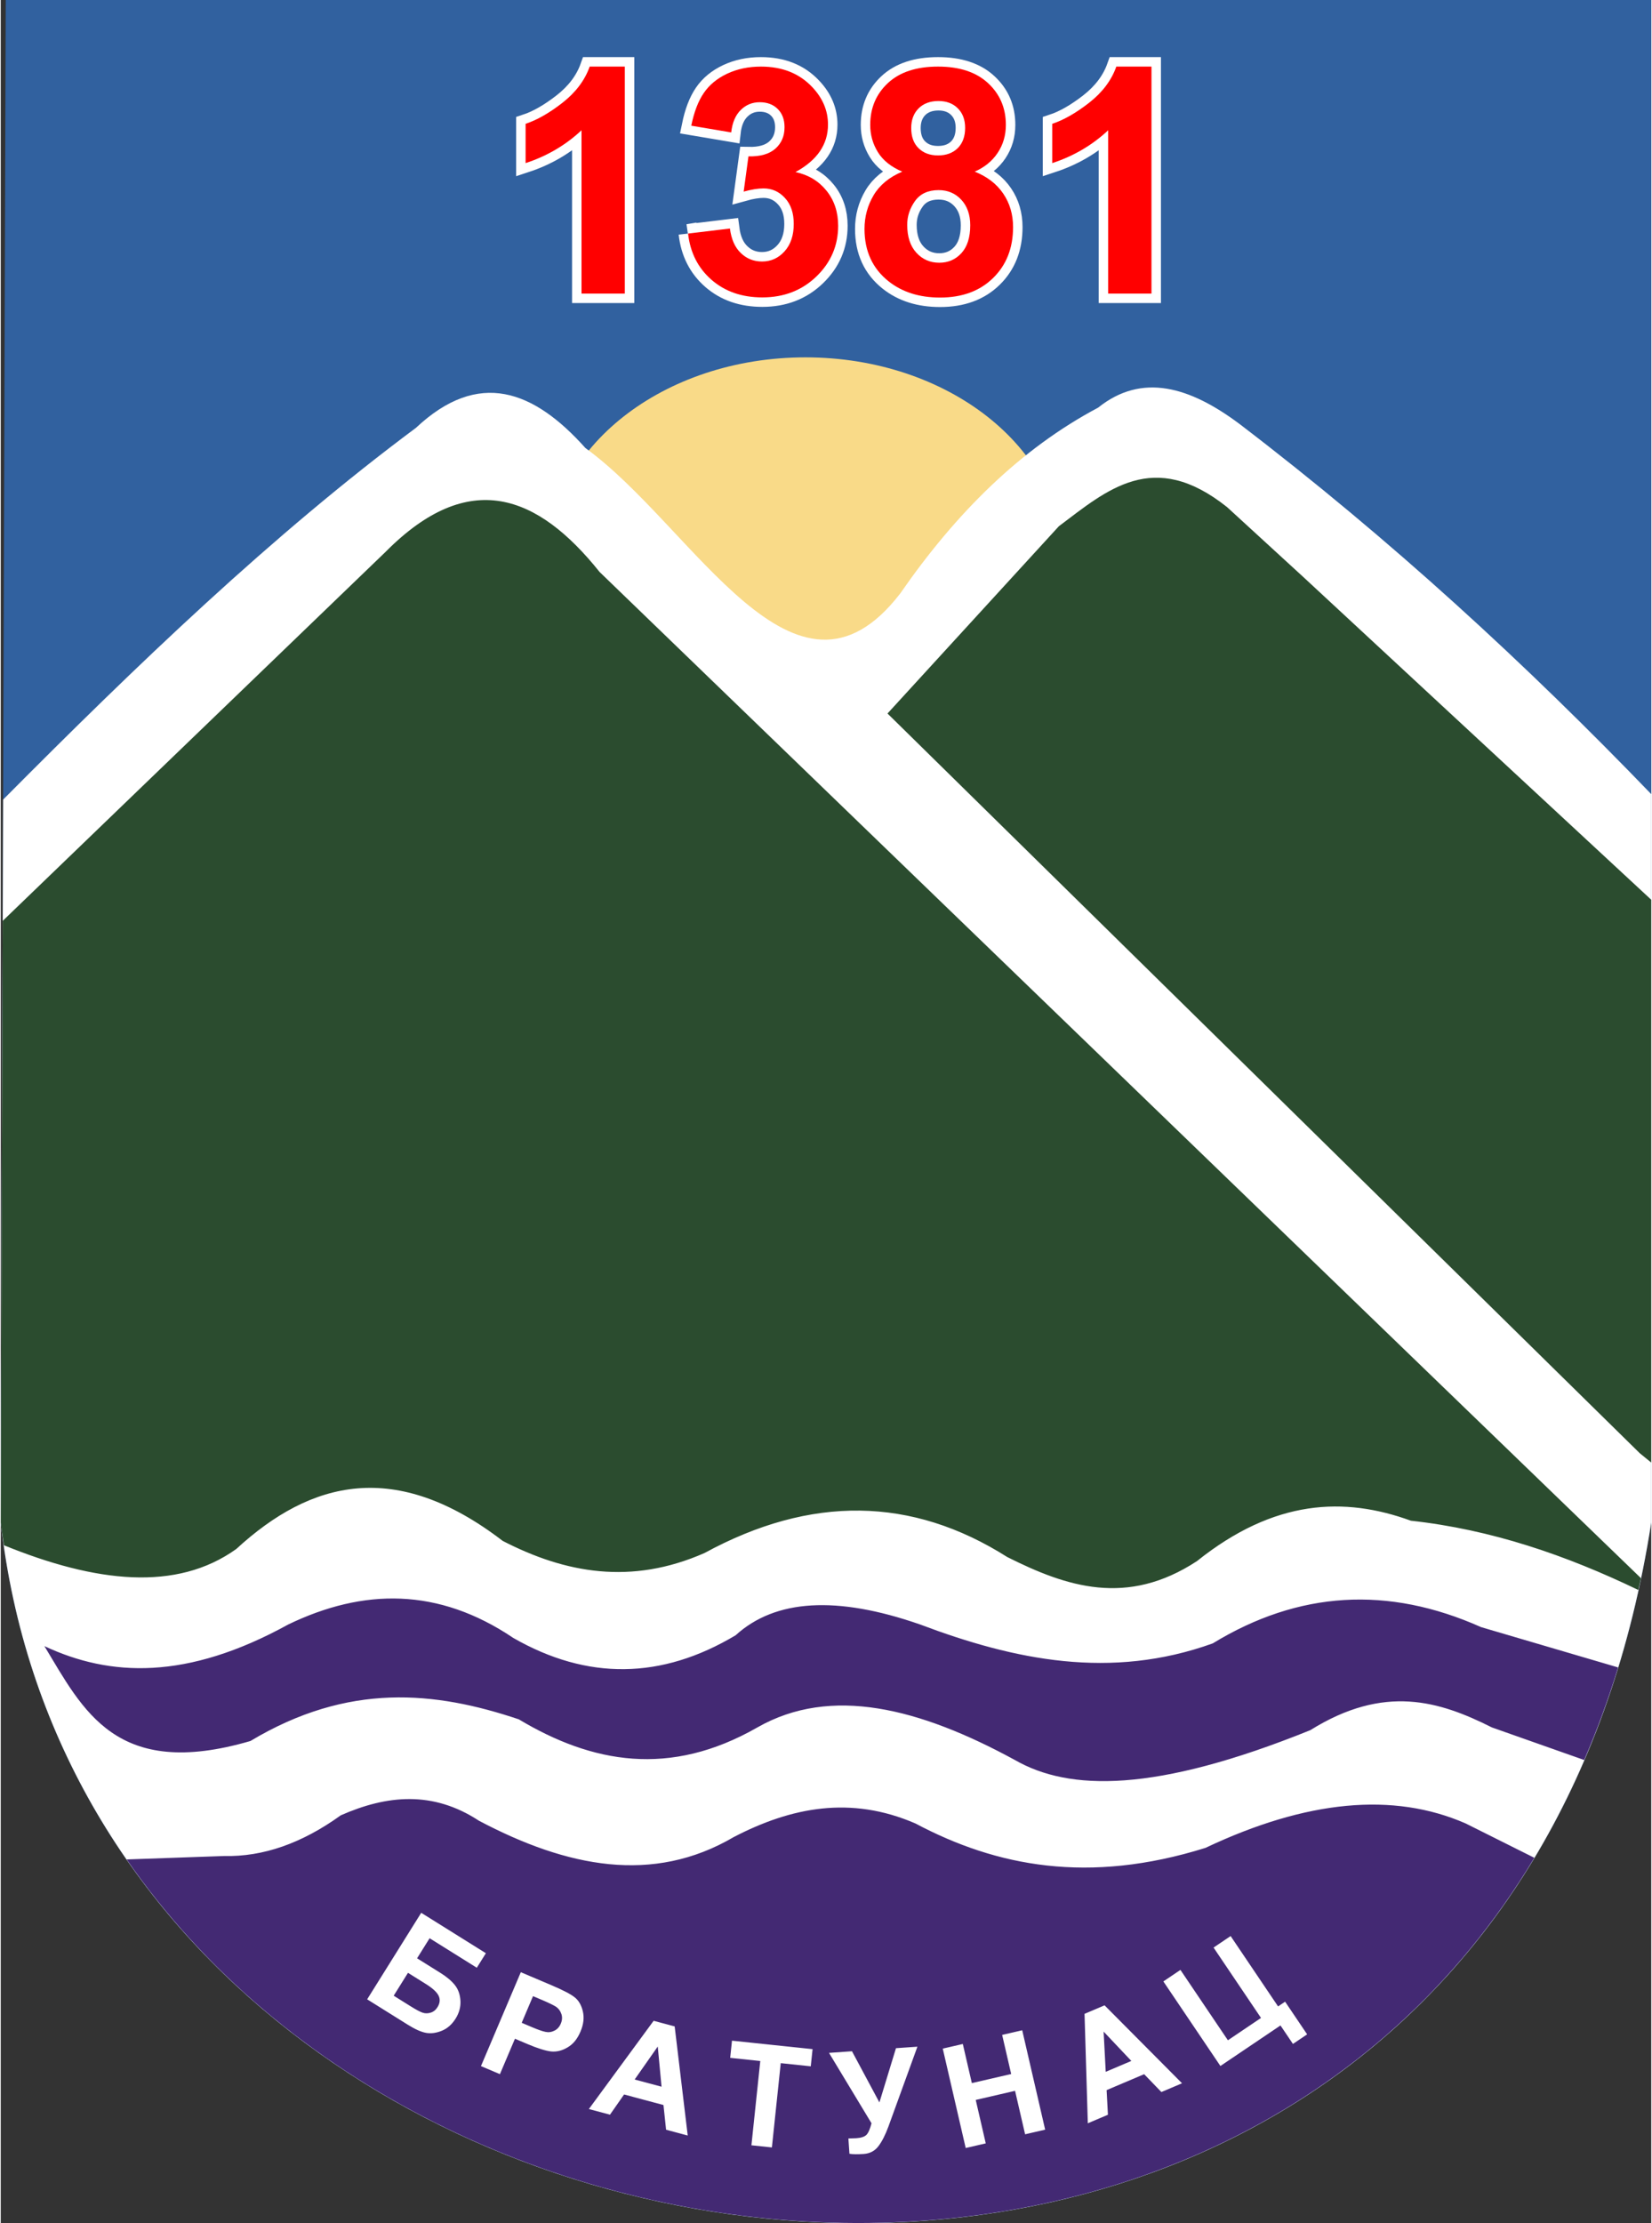
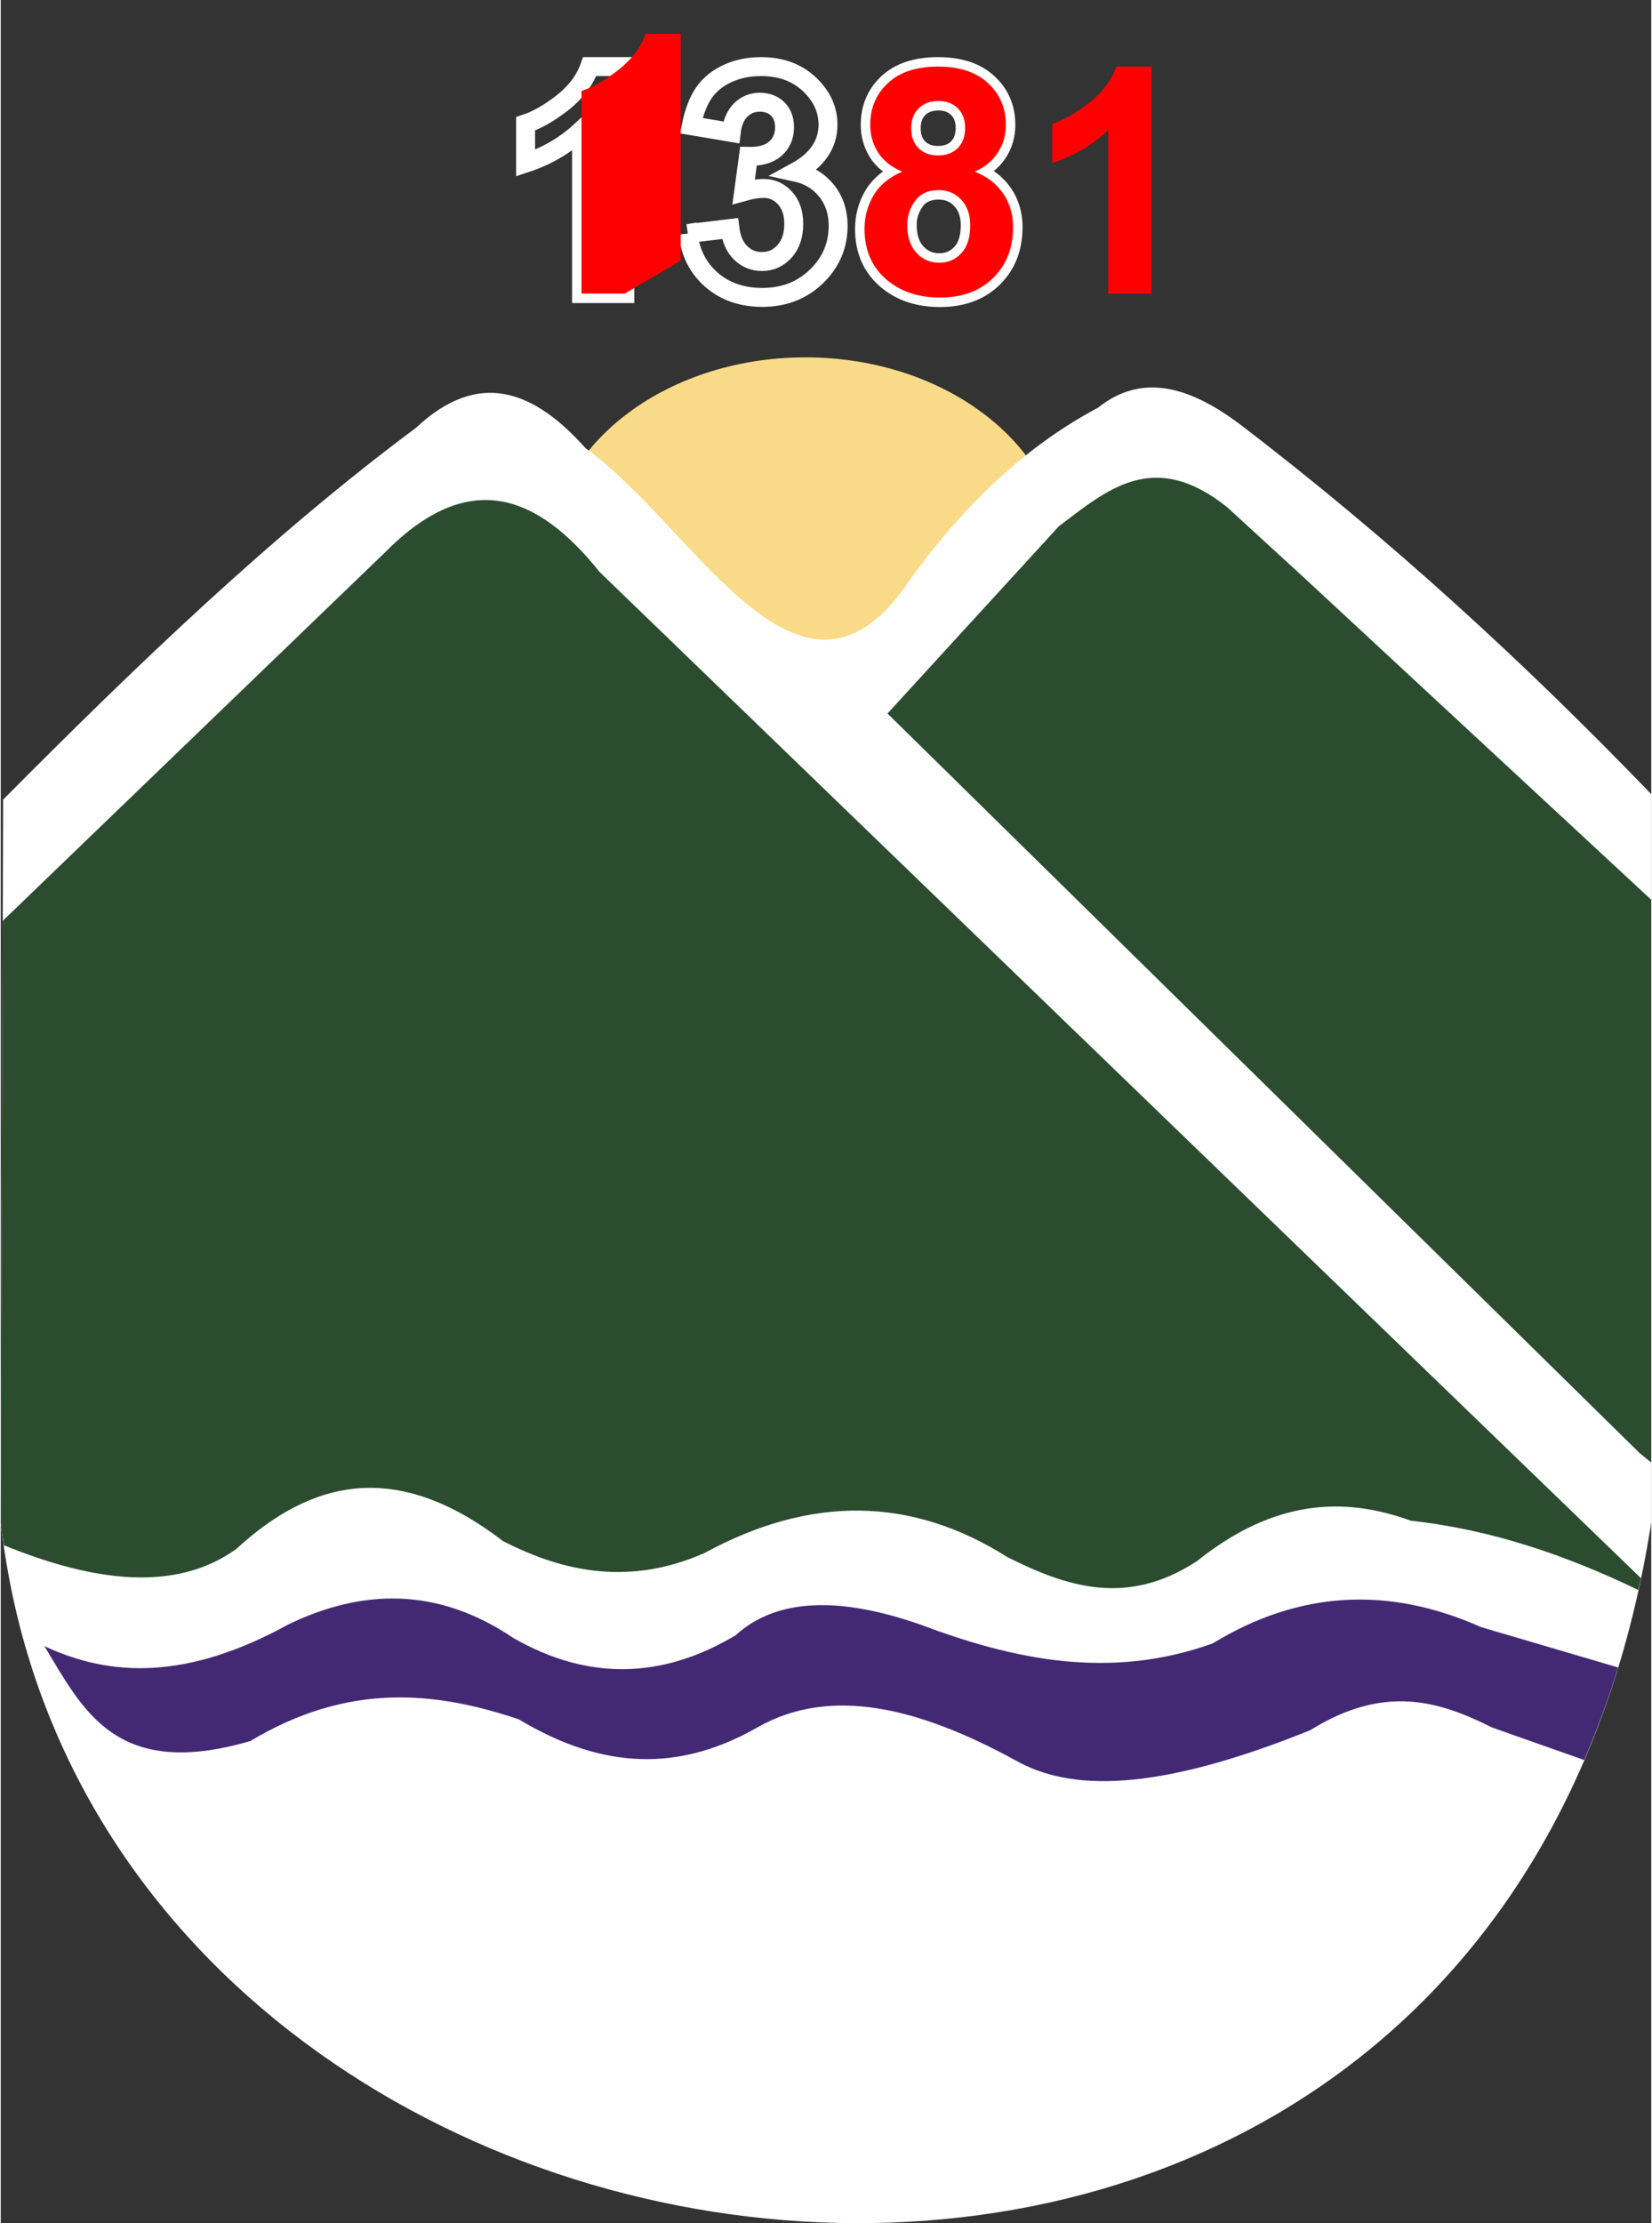
<svg xmlns="http://www.w3.org/2000/svg" xml:space="preserve" width="446px" height="600px" style="shape-rendering:geometricPrecision; text-rendering:geometricPrecision; image-rendering:optimizeQuality; fill-rule:evenodd; clip-rule:evenodd" viewBox="0 0 445.976 600.518">
  <rect x="0" y="0" width="445.976" height="600.518" fill="#333333" stroke="none" />
  <defs>
    <style type="text/css">
   
    .str0 {stroke:white;stroke-width:5.117}
    .fil5 {fill:none;fill-rule:nonzero}
    .fil3 {fill:#2B4C2F}
    .fil0 {fill:#31619F}
    .fil4 {fill:#432973}
    .fil1 {fill:#F9DA88}
    .fil2 {fill:white}
    .fil6 {fill:red;fill-rule:nonzero}
   
  </style>
  </defs>
  <g id="Layer_x0020_1">
-     <path id="_18845112" class="fil0" d="M1.348 0c148.209,0 296.419,0 444.628,0 0,137.088 0,274.177 0,411.264 -43.109,276.944 -420.351,226.471 -445.976,0 0.45,-137.088 0.899,-274.177 1.348,-411.264l0 0z" />
    <path id="_18845040" class="fil1" d="M217.435 96.528c38.369,0 69.484,24.434 69.484,54.565 0.001,30.129 -31.115,54.564 -69.484,54.564 -38.37,0 -69.487,-24.434 -69.487,-54.564 0,-30.131 31.116,-54.565 69.487,-54.565z" />
    <path id="_18844968" class="fil2" d="M0.641 215.988c36.188,-36.44 72.807,-71.594 111.539,-100.412 16.957,-15.918 31.85,-10.159 45.808,5.452 29.4,21.293 56.579,76.295 85.073,39.26 14.998,-21.648 32.438,-39.024 53.443,-50.165 11.88,-9.524 24.791,-5.631 38.173,4.363 41.072,31.356 77.545,65.009 111.298,100.022l0 196.756c-43.109,276.945 -420.351,226.472 -445.976,0l0.641 -195.276 0 0z" />
    <path id="_18844896" class="fil3" d="M0.533 248.741l103.47 -99.693c22.541,-22.727 41.082,-15.454 57.806,5.452l281.392 271.8c-0.225,1.076 -0.476,2.124 -0.712,3.19 -19.443,-9.365 -39.683,-16.332 -61.452,-18.714 -17.994,-6.547 -36.903,-5.82 -57.806,10.906 -18.913,12.407 -35.271,6.935 -51.263,-1.092 -25.813,-16.358 -53.081,-16.722 -81.802,-1.09 -19.815,8.728 -37.629,5.454 -54.534,-3.272 -28.905,-22.181 -51.809,-16.363 -71.985,2.182 -16.162,11.588 -37.952,9.108 -62.795,-1.005 -0.293,-2.043 -0.619,-4.069 -0.852,-6.141l0.533 -162.524 -0.001 0z" />
    <path id="_18844824" class="fil4" d="M11.791 444.649c17.7,8.302 38.451,9.28 65.922,-5.859 20.264,-9.765 40.528,-10.008 60.795,3.662 20.019,11.473 40.041,11.23 60.062,-0.733 10.743,-9.764 27.346,-10.74 49.808,-2.929 25.574,9.652 51.577,15.028 79.108,5.125 23.195,-14.158 47.367,-15.623 72.515,-4.394l37.028 10.889c-2.679,8.749 -5.755,17.069 -9.17,25.006l-24.927 -8.797c-14.153,-7.109 -29.042,-11.767 -49.076,0.733 -41.999,16.97 -65.195,16.48 -79.839,8.056 -25.761,-14.039 -49.689,-20.144 -69.586,-8.788 -23.684,13.552 -44.682,9.645 -64.458,-2.196 -22.583,-7.581 -46.021,-10.028 -72.514,5.858 -36.369,10.632 -45.209,-8.372 -55.669,-25.633l0.001 0.001z" />
-     <path id="_18844752" class="fil4" d="M34.017 502.272l26.352 -0.926c10.499,0.244 20.996,-3.417 31.497,-10.986 12.451,-5.493 24.903,-6.713 37.355,1.465 23.804,12.574 46.999,17.214 68.853,4.394 15.503,-8.057 31.617,-11.231 49.076,-3.662 21.849,11.599 46.754,16.481 78.374,6.592 27.346,-12.938 50.785,-15.136 70.317,-6.592l18.548 9.273c-84.428,140.609 -296.145,122.009 -380.373,0.441l0 0z" />
    <path id="_18844680" class="fil3" d="M239.606 192.731c67.754,66.601 135.509,133.205 203.264,199.808l3.107 2.531 0 -152.03 -94.019 -87.181c-6.861,-6.288 -13.723,-12.578 -20.584,-18.866 -19.964,-15.929 -32.492,-4.589 -45.455,5.145 -15.438,16.866 -30.876,33.731 -46.314,50.594l0.001 0z" />
-     <path id="_18843936" class="fil2" d="M113.611 516.687l17.474 10.917 -2.453 3.924 -12.754 -7.97 -3.387 5.419 6.311 3.943c1.747,1.092 3.057,2.205 3.944,3.341 0.886,1.136 1.372,2.537 1.464,4.207 0.087,1.665 -0.346,3.264 -1.301,4.793 -0.996,1.594 -2.252,2.693 -3.761,3.303 -1.512,0.606 -2.922,0.791 -4.235,0.554 -1.316,-0.241 -2.94,-0.96 -4.878,-2.17l-11.03 -6.891 14.605 -23.369 0 0zm-7.434 22.393l4.592 2.87c1.481,0.925 2.559,1.499 3.238,1.72 0.682,0.228 1.396,0.222 2.158,-0.013 0.756,-0.231 1.371,-0.718 1.836,-1.463 0.676,-1.083 0.783,-2.113 0.314,-3.095 -0.468,-0.982 -1.626,-2.045 -3.478,-3.201l-4.799 -2.999 -3.862 6.181 0 0zm23.578 19.017l10.768 -25.365 8.221 3.489c1.555,0.659 2.86,1.263 3.905,1.804 1.054,0.539 1.851,1.03 2.386,1.459 1.089,0.832 1.841,2.099 2.246,3.805 0.409,1.698 0.198,3.525 -0.63,5.474 -0.427,1.005 -0.927,1.858 -1.499,2.564 -0.572,0.705 -1.24,1.278 -2.018,1.729 -1.458,0.874 -2.951,1.237 -4.462,1.083 -0.717,-0.081 -1.61,-0.293 -2.694,-0.627 -1.083,-0.341 -2.316,-0.801 -3.705,-1.391l-3.336 -1.416 -4.06 9.567 -5.122 -2.173 0 0zm14.066 -18.899l-3.056 7.2 2.806 1.192c0.768,0.325 1.448,0.592 2.037,0.801 0.583,0.204 1.1,0.361 1.55,0.455 0.821,0.183 1.623,0.083 2.415,-0.306 0.392,-0.183 0.735,-0.434 1.025,-0.757 0.294,-0.314 0.538,-0.706 0.734,-1.167 0.387,-0.915 0.438,-1.787 0.145,-2.628 -0.294,-0.837 -0.778,-1.482 -1.457,-1.937 -0.307,-0.198 -0.778,-0.447 -1.413,-0.759 -0.629,-0.308 -1.401,-0.658 -2.311,-1.043l-2.474 -1.05 0 -0.001zm41.805 37.651l-5.851 -1.568 -0.704 -6.671 -10.643 -2.85 -3.814 5.46 -5.702 -1.528 17.501 -23.838 5.684 1.522 3.527 29.474 0 0zm-7.074 -13.187l-1.025 -10.855 -6.24 8.909 7.265 1.945 0 0.001zm24.284 15.825l2.393 -22.766 -8.131 -0.856 0.487 -4.638 21.774 2.288 -0.488 4.639 -8.11 -0.853 -2.393 22.766 -5.533 -0.58zm20.963 -24.965l6.21 -0.435 7.411 13.825 4.475 -14.656 5.793 -0.405 -7.82 21.539c-0.855,2.325 -1.772,4.111 -2.744,5.376 -0.974,1.258 -2.282,1.947 -3.934,2.063 -0.814,0.057 -1.544,0.082 -2.188,0.076 -0.652,-0.007 -1.208,-0.045 -1.677,-0.128l-0.288 -4.128 2.137 -0.073c1.293,-0.091 2.192,-0.384 2.711,-0.878 0.517,-0.492 0.984,-1.547 1.4,-3.157l-11.487 -19.02 0 0zm36.937 25.7l-6.2 -26.849 5.42 -1.251 2.439 10.565 10.629 -2.454 -2.439 -10.565 5.422 -1.251 6.199 26.849 -5.42 1.251 -2.713 -11.74 -10.628 2.454 2.711 11.739 -5.42 1.252 0 0zm58.453 -17.486l-5.576 2.367 -4.66 -4.823 -10.142 4.303 0.357 6.652 -5.435 2.306 -0.887 -29.559 5.417 -2.299 20.927 21.053 0 0zm-13.694 -6.036l-7.491 -7.924 0.568 10.863 6.923 -2.939zm8.656 -21.48l4.612 -3.11 12.824 19.009 8.947 -6.034 -12.823 -19.01 4.612 -3.109 12.824 19.009 1.898 -1.28 5.953 8.824 -3.836 2.586 -3.365 -4.989 -16.236 10.95 -15.41 -22.844 0 0z" />
    <g>
      <path class="fil5 str0" d="M168.627 79.299l-11.699 0 0 -44.109c-4.279,4.008 -9.312,6.965 -15.11,8.87l0 -10.62c3.041,-0.995 6.368,-2.885 9.95,-5.672 3.583,-2.8 6.042,-6.055 7.364,-9.779l9.495 0 0 61.309z" />
    </g>
    <g>
      <path id="1" class="fil5 str0" d="M185.714 63.093l11.315 -1.365c0.37,2.887 1.336,5.089 2.928,6.611 1.579,1.535 3.497,2.303 5.743,2.303 2.416,0 4.45,-0.925 6.099,-2.759 1.649,-1.834 2.473,-4.293 2.473,-7.405 0,-2.943 -0.782,-5.274 -2.374,-6.994 -1.578,-1.735 -3.51,-2.587 -5.785,-2.587 -1.492,0 -3.283,0.284 -5.373,0.867l1.293 -9.524c3.171,0.071 5.587,-0.61 7.251,-2.061 1.662,-1.464 2.501,-3.397 2.501,-5.813 0,-2.061 -0.61,-3.697 -1.834,-4.919 -1.222,-1.222 -2.856,-1.834 -4.875,-1.834 -2.004,0 -3.71,0.696 -5.118,2.09 -1.42,1.378 -2.288,3.411 -2.587,6.069l-10.789 -1.819c0.753,-3.697 1.876,-6.653 3.397,-8.856 1.507,-2.204 3.625,-3.938 6.326,-5.203 2.715,-1.266 5.743,-1.905 9.098,-1.905 5.758,0 10.363,1.834 13.831,5.501 2.858,2.999 4.293,6.383 4.293,10.164 0,5.359 -2.928,9.638 -8.785,12.822 3.497,0.753 6.283,2.431 8.387,5.046 2.09,2.601 3.142,5.758 3.142,9.453 0,5.359 -1.962,9.922 -5.871,13.703 -3.908,3.767 -8.785,5.657 -14.612,5.657 -5.53,0 -10.107,-1.592 -13.745,-4.762 -3.64,-3.184 -5.743,-7.335 -6.326,-12.481z" />
    </g>
    <g>
      <path id="12" class="fil5 str0" d="M243.597 46.363c-3.028,-1.28 -5.232,-3.043 -6.597,-5.274 -1.378,-2.231 -2.061,-4.691 -2.061,-7.35 0,-4.549 1.579,-8.315 4.763,-11.287 3.184,-2.97 7.704,-4.463 13.561,-4.463 5.8,0 10.306,1.493 13.504,4.463 3.213,2.971 4.82,6.738 4.82,11.287 0,2.829 -0.74,5.345 -2.218,7.562 -1.464,2.204 -3.539,3.895 -6.198,5.061 3.383,1.35 5.956,3.34 7.72,5.956 1.762,2.601 2.644,5.615 2.644,9.026 0,5.643 -1.791,10.221 -5.388,13.745 -3.596,3.526 -8.372,5.289 -14.343,5.289 -5.558,0 -10.178,-1.451 -13.874,-4.364 -4.364,-3.455 -6.539,-8.174 -6.539,-14.172 0,-3.299 0.824,-6.326 2.459,-9.098 1.634,-2.759 4.221,-4.891 7.747,-6.383zm2.416 -11.785c0,2.332 0.654,4.151 1.975,5.445 1.322,1.308 3.07,1.962 5.274,1.962 2.218,0 3.994,-0.654 5.331,-1.976 1.321,-1.321 1.99,-3.142 1.99,-5.472 0,-2.204 -0.654,-3.952 -1.975,-5.274 -1.322,-1.321 -3.057,-1.975 -5.232,-1.975 -2.246,0 -4.037,0.667 -5.373,1.99 -1.322,1.336 -1.99,3.098 -1.99,5.302zm-1.081 26.142c0,3.226 0.824,5.742 2.473,7.548 1.649,1.805 3.71,2.701 6.184,2.701 2.416,0 4.421,-0.867 5.998,-2.601 1.578,-1.735 2.374,-4.236 2.374,-7.52 0,-2.856 -0.811,-5.159 -2.416,-6.894 -1.607,-1.735 -3.653,-2.601 -6.128,-2.601 -2.856,0 -4.989,0.995 -6.383,2.957 -1.407,1.976 -2.103,4.109 -2.103,6.412z" />
    </g>
    <g>
-       <path id="123" class="fil5 str0" d="M310.933 79.299l-11.699 0 0 -44.109c-4.279,4.008 -9.312,6.965 -15.11,8.87l0 -10.62c3.041,-0.995 6.368,-2.885 9.95,-5.672 3.583,-2.8 6.042,-6.055 7.364,-9.779l9.495 0 0 61.309z" />
-     </g>
-     <path id="1234" class="fil6" d="M168.627 79.299l-11.699 0 0 -44.109c-4.279,4.008 -9.312,6.965 -15.11,8.87l0 -10.62c3.041,-0.995 6.368,-2.885 9.95,-5.672 3.583,-2.8 6.042,-6.055 7.364,-9.779l9.495 0 0 61.309z" />
-     <path id="12345" class="fil6" d="M185.714 63.093l11.315 -1.365c0.37,2.887 1.336,5.089 2.928,6.611 1.579,1.535 3.497,2.303 5.743,2.303 2.416,0 4.45,-0.925 6.099,-2.759 1.649,-1.834 2.473,-4.293 2.473,-7.405 0,-2.943 -0.782,-5.274 -2.374,-6.994 -1.578,-1.735 -3.51,-2.587 -5.785,-2.587 -1.492,0 -3.283,0.284 -5.373,0.867l1.293 -9.524c3.171,0.071 5.587,-0.61 7.251,-2.061 1.662,-1.464 2.501,-3.397 2.501,-5.813 0,-2.061 -0.61,-3.697 -1.834,-4.919 -1.222,-1.222 -2.856,-1.834 -4.875,-1.834 -2.004,0 -3.71,0.696 -5.118,2.09 -1.42,1.378 -2.288,3.411 -2.587,6.069l-10.789 -1.819c0.753,-3.697 1.876,-6.653 3.397,-8.856 1.507,-2.204 3.625,-3.938 6.326,-5.203 2.715,-1.266 5.743,-1.905 9.098,-1.905 5.758,0 10.363,1.834 13.831,5.501 2.858,2.999 4.293,6.383 4.293,10.164 0,5.359 -2.928,9.638 -8.785,12.822 3.497,0.753 6.283,2.431 8.387,5.046 2.09,2.601 3.142,5.758 3.142,9.453 0,5.359 -1.962,9.922 -5.871,13.703 -3.908,3.767 -8.785,5.657 -14.612,5.657 -5.53,0 -10.107,-1.592 -13.745,-4.762 -3.64,-3.184 -5.743,-7.335 -6.326,-12.481z" />
+       </g>
+     <path id="1234" class="fil6" d="M168.627 79.299l-11.699 0 0 -44.109l0 -10.62c3.041,-0.995 6.368,-2.885 9.95,-5.672 3.583,-2.8 6.042,-6.055 7.364,-9.779l9.495 0 0 61.309z" />
    <path id="123456" class="fil6" d="M243.597 46.363c-3.028,-1.28 -5.232,-3.043 -6.597,-5.274 -1.378,-2.231 -2.061,-4.691 -2.061,-7.35 0,-4.549 1.579,-8.315 4.763,-11.287 3.184,-2.97 7.704,-4.463 13.561,-4.463 5.8,0 10.306,1.493 13.504,4.463 3.213,2.971 4.82,6.738 4.82,11.287 0,2.829 -0.74,5.345 -2.218,7.562 -1.464,2.204 -3.539,3.895 -6.198,5.061 3.383,1.35 5.956,3.34 7.72,5.956 1.762,2.601 2.644,5.615 2.644,9.026 0,5.643 -1.791,10.221 -5.388,13.745 -3.596,3.526 -8.372,5.289 -14.343,5.289 -5.558,0 -10.178,-1.451 -13.874,-4.364 -4.364,-3.455 -6.539,-8.174 -6.539,-14.172 0,-3.299 0.824,-6.326 2.459,-9.098 1.634,-2.759 4.221,-4.891 7.747,-6.383zm2.416 -11.785c0,2.332 0.654,4.151 1.975,5.445 1.322,1.308 3.07,1.962 5.274,1.962 2.218,0 3.994,-0.654 5.331,-1.976 1.321,-1.321 1.99,-3.142 1.99,-5.472 0,-2.204 -0.654,-3.952 -1.975,-5.274 -1.322,-1.321 -3.057,-1.975 -5.232,-1.975 -2.246,0 -4.037,0.667 -5.373,1.99 -1.322,1.336 -1.99,3.098 -1.99,5.302zm-1.081 26.142c0,3.226 0.824,5.742 2.473,7.548 1.649,1.805 3.71,2.701 6.184,2.701 2.416,0 4.421,-0.867 5.998,-2.601 1.578,-1.735 2.374,-4.236 2.374,-7.52 0,-2.856 -0.811,-5.159 -2.416,-6.894 -1.607,-1.735 -3.653,-2.601 -6.128,-2.601 -2.856,0 -4.989,0.995 -6.383,2.957 -1.407,1.976 -2.103,4.109 -2.103,6.412z" />
    <path id="1234567" class="fil6" d="M310.933 79.299l-11.699 0 0 -44.109c-4.279,4.008 -9.312,6.965 -15.11,8.87l0 -10.62c3.041,-0.995 6.368,-2.885 9.95,-5.672 3.583,-2.8 6.042,-6.055 7.364,-9.779l9.495 0 0 61.309z" />
  </g>
</svg>